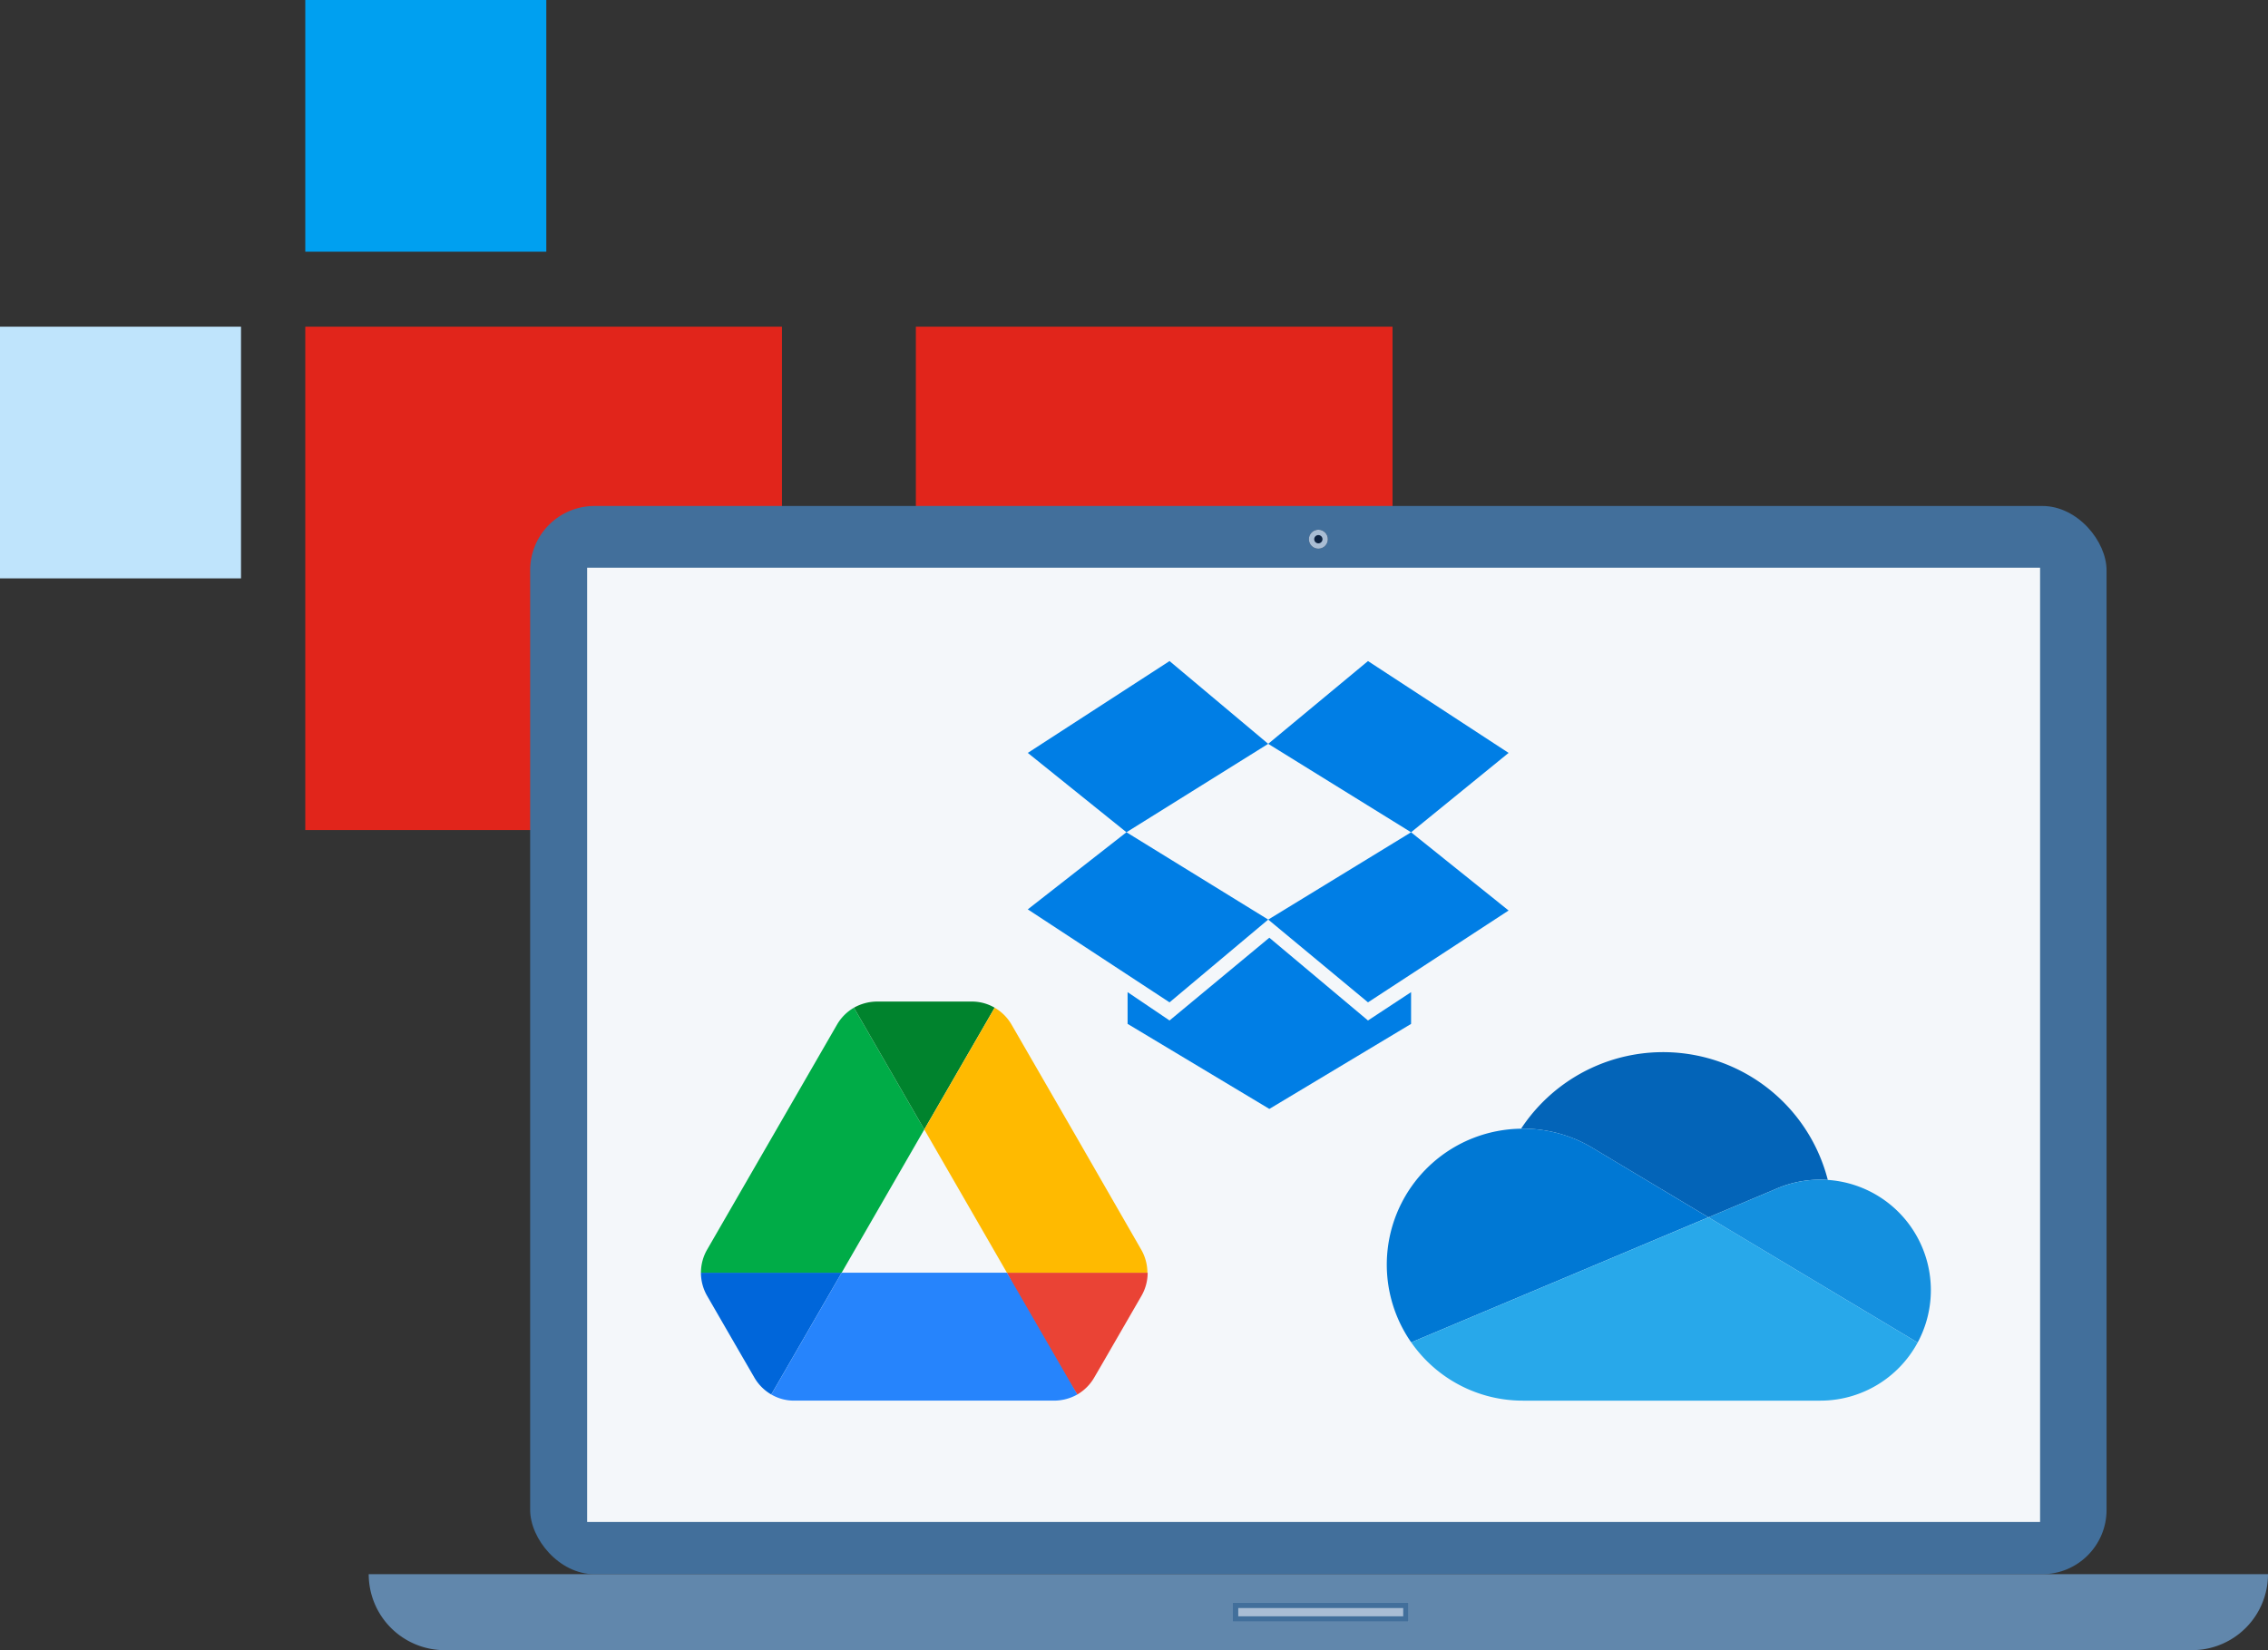
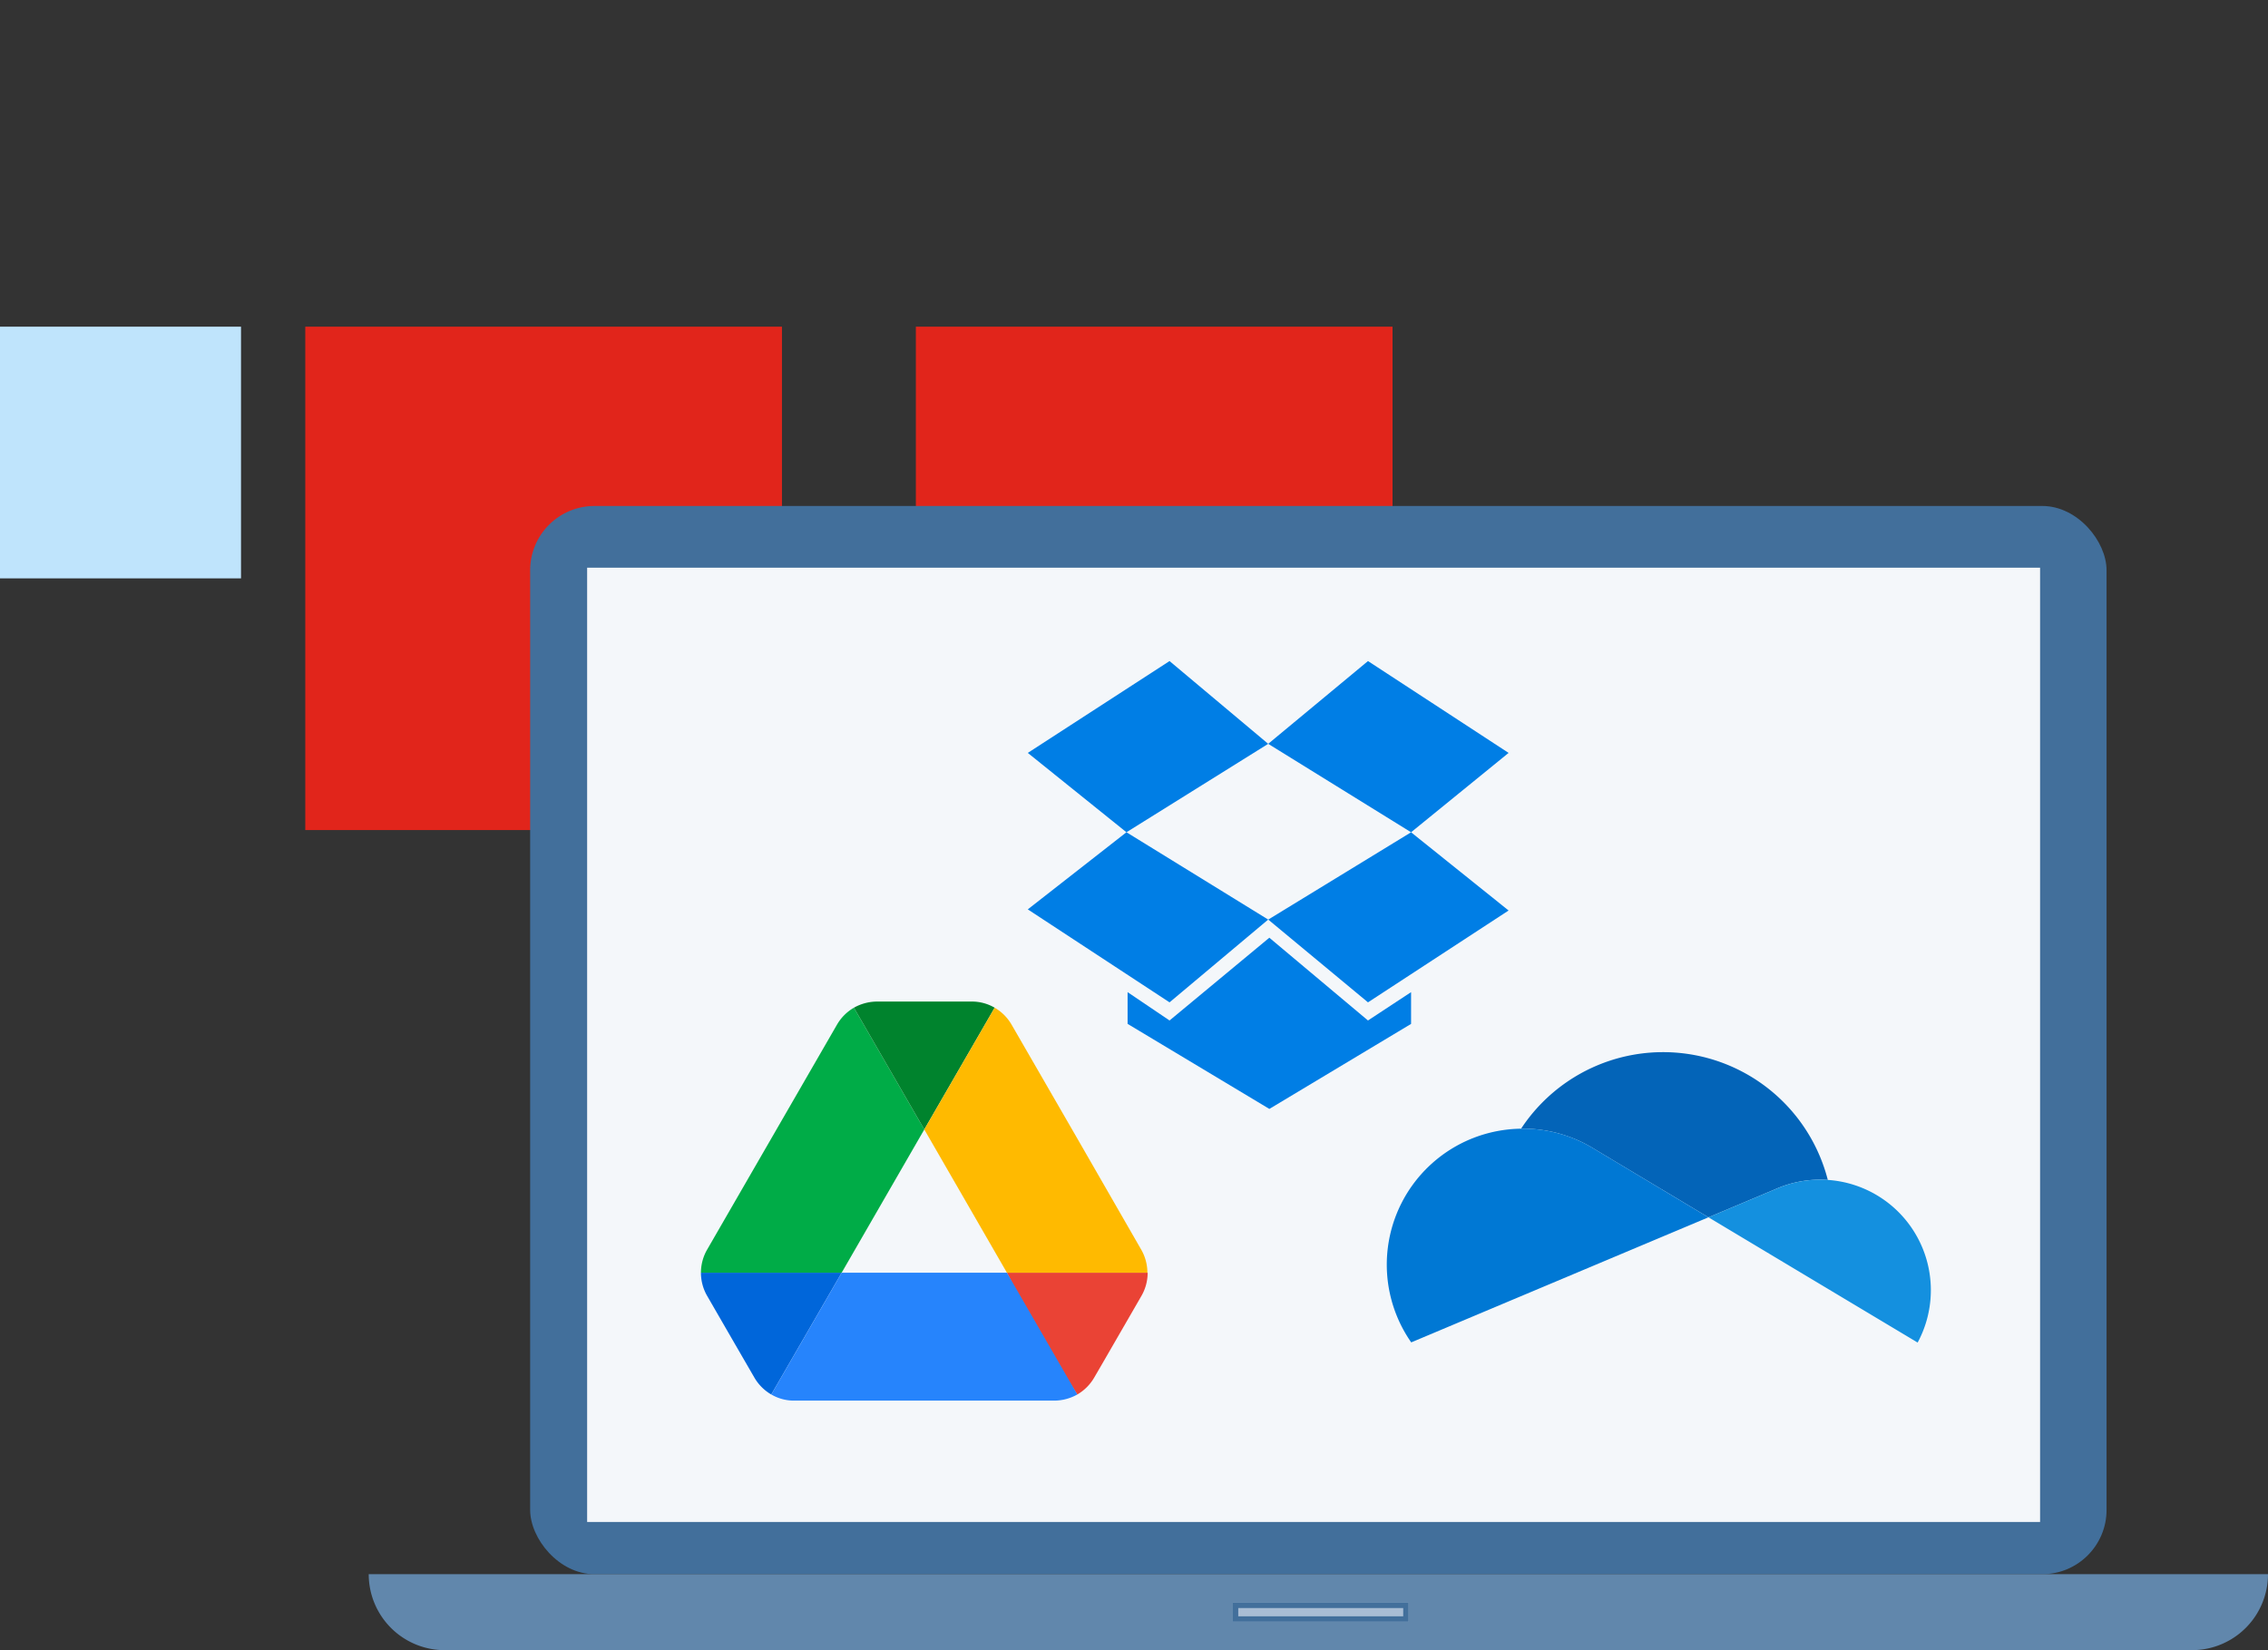
<svg xmlns="http://www.w3.org/2000/svg" viewBox="0 0 423.264 307.995">
  <rect x="0" y="0" width="423.264" height="307.995" fill="#333333" stroke="none" />
  <path fill="#e1251b" d="M259.882 60.973v93.958h-88.96V60.973z" />
  <path fill="#00a0f0" d="M259.882 168.924v46.979h-44.98v-46.979z" />
  <path fill="#bfe4fc" d="M317.856 107.951v46.979h-44.98v-46.979z" />
-   <path fill="#00a0f0" d="M101.953 0v46.979h-44.98V0z" />
  <path fill="#bfe4fc" d="M44.979 60.973v46.979H-.001V60.973z" />
  <path fill="#e1251b" d="M145.933 60.973v93.958h-88.96V60.973z" />
  <g transform="translate(98.94 94.438)">
    <rect width="294.194" height="199.379" fill="#426f9b" rx="12" />
    <path fill="#f4f7fa" d="M10.634 11.52h271.155v178.112H10.634z" />
  </g>
  <path fill="#6187ac" d="M68.812 293.817h354.451a14.178 14.178 0 0 1-14.178 14.178H82.99a14.178 14.178 0 0 1-14.178-14.178Z" />
  <g fill="#a9bdd4" stroke="#426f9b">
    <path stroke="none" d="M230.087 299.134h32.787v3.545h-32.787z" />
    <path fill="none" d="M230.587 299.634h31.787v2.545h-31.787z" />
  </g>
  <g fill="#0d2240" stroke="#a9bdd4" transform="translate(244.265 98.869)">
-     <circle cx="1.772" cy="1.772" r="1.772" stroke="none" />
-     <circle cx="1.772" cy="1.772" r="1.272" fill="none" />
-   </g>
+     </g>
  <path fill="#0066da" d="m137.112 250.776 3.677 6.351a8.671 8.671 0 0 0 3.151 3.151l13.133-22.728h-26.261a8.651 8.651 0 0 0 1.146 4.3Z" />
  <path fill="#00ac47" d="m172.496 210.811-13.131-22.728a8.671 8.671 0 0 0-3.153 3.151l-24.254 42.019a8.652 8.652 0 0 0-1.146 4.297h26.261Z" />
  <path fill="#ea4335" d="M201.05 260.278a8.671 8.671 0 0 0 3.151-3.151l1.528-2.626 7.305-12.651a8.651 8.651 0 0 0 1.146-4.3h-26.261l5.588 10.982Z" />
  <path fill="#00832d" d="m172.496 210.811 13.13-22.728a8.4 8.4 0 0 0-4.297-1.146h-17.664a8.891 8.891 0 0 0-4.3 1.146Z" />
  <path fill="#2684fc" d="M187.919 237.55h-30.845l-13.131 22.728a8.4 8.4 0 0 0 4.3 1.146h48.509a8.89 8.89 0 0 0 4.3-1.146Z" />
  <path fill="#ffba00" d="m200.906 212.244-12.128-21.01a8.671 8.671 0 0 0-3.151-3.151l-13.131 22.728 15.423 26.739h26.213a8.651 8.651 0 0 0-1.146-4.3Z" />
  <path fill="#0364b8" d="m297.525 214.443 21.316 12.765 12.7-5.346a20.551 20.551 0 0 1 8.178-1.685c.47 0 .933.022 1.393.051a31.729 31.729 0 0 0-57.241-9.561l.324-.01a25.257 25.257 0 0 1 13.333 3.785Z" />
  <path fill="#0078d4" d="M297.528 214.44a25.257 25.257 0 0 0-13.336-3.782l-.324.01a25.374 25.374 0 0 0-20.5 39.884l18.79-7.91 8.358-3.516 18.6-7.831 9.716-4.087Z" />
  <path fill="#1490df" d="M341.112 220.228q-.691-.051-1.391-.051a20.551 20.551 0 0 0-8.173 1.688l-12.7 5.343 3.673 2.205 12.073 7.231 5.267 3.154 18.017 10.788a20.624 20.624 0 0 0-16.766-30.358Z" />
-   <path fill="#28a8ea" d="m339.865 239.798-5.267-3.154-12.069-7.234-3.681-2.2-9.719 4.082-18.6 7.831-8.361 3.516-18.8 7.91a25.349 25.349 0 0 0 20.824 10.876h55.527a20.618 20.618 0 0 0 18.158-10.839Z" />
  <path fill="#007ee5" d="m218.265 123.385-26.453 17.142 18.411 14.813 26.454-16.506-18.412-15.449Zm-26.453 46.346 26.453 17.354 18.412-15.449-26.453-16.3-18.412 14.395Zm44.865 1.9 18.623 15.454 26.241-17.142-18.2-14.6-26.665 16.3Zm44.864-31.104L255.3 123.385l-18.623 15.449 26.664 16.506Zm-44.653 34.495-18.623 15.448-7.83-5.291v5.926l26.453 15.872 26.453-15.872v-5.925l-8.042 5.291-18.411-15.449Z" />
</svg>